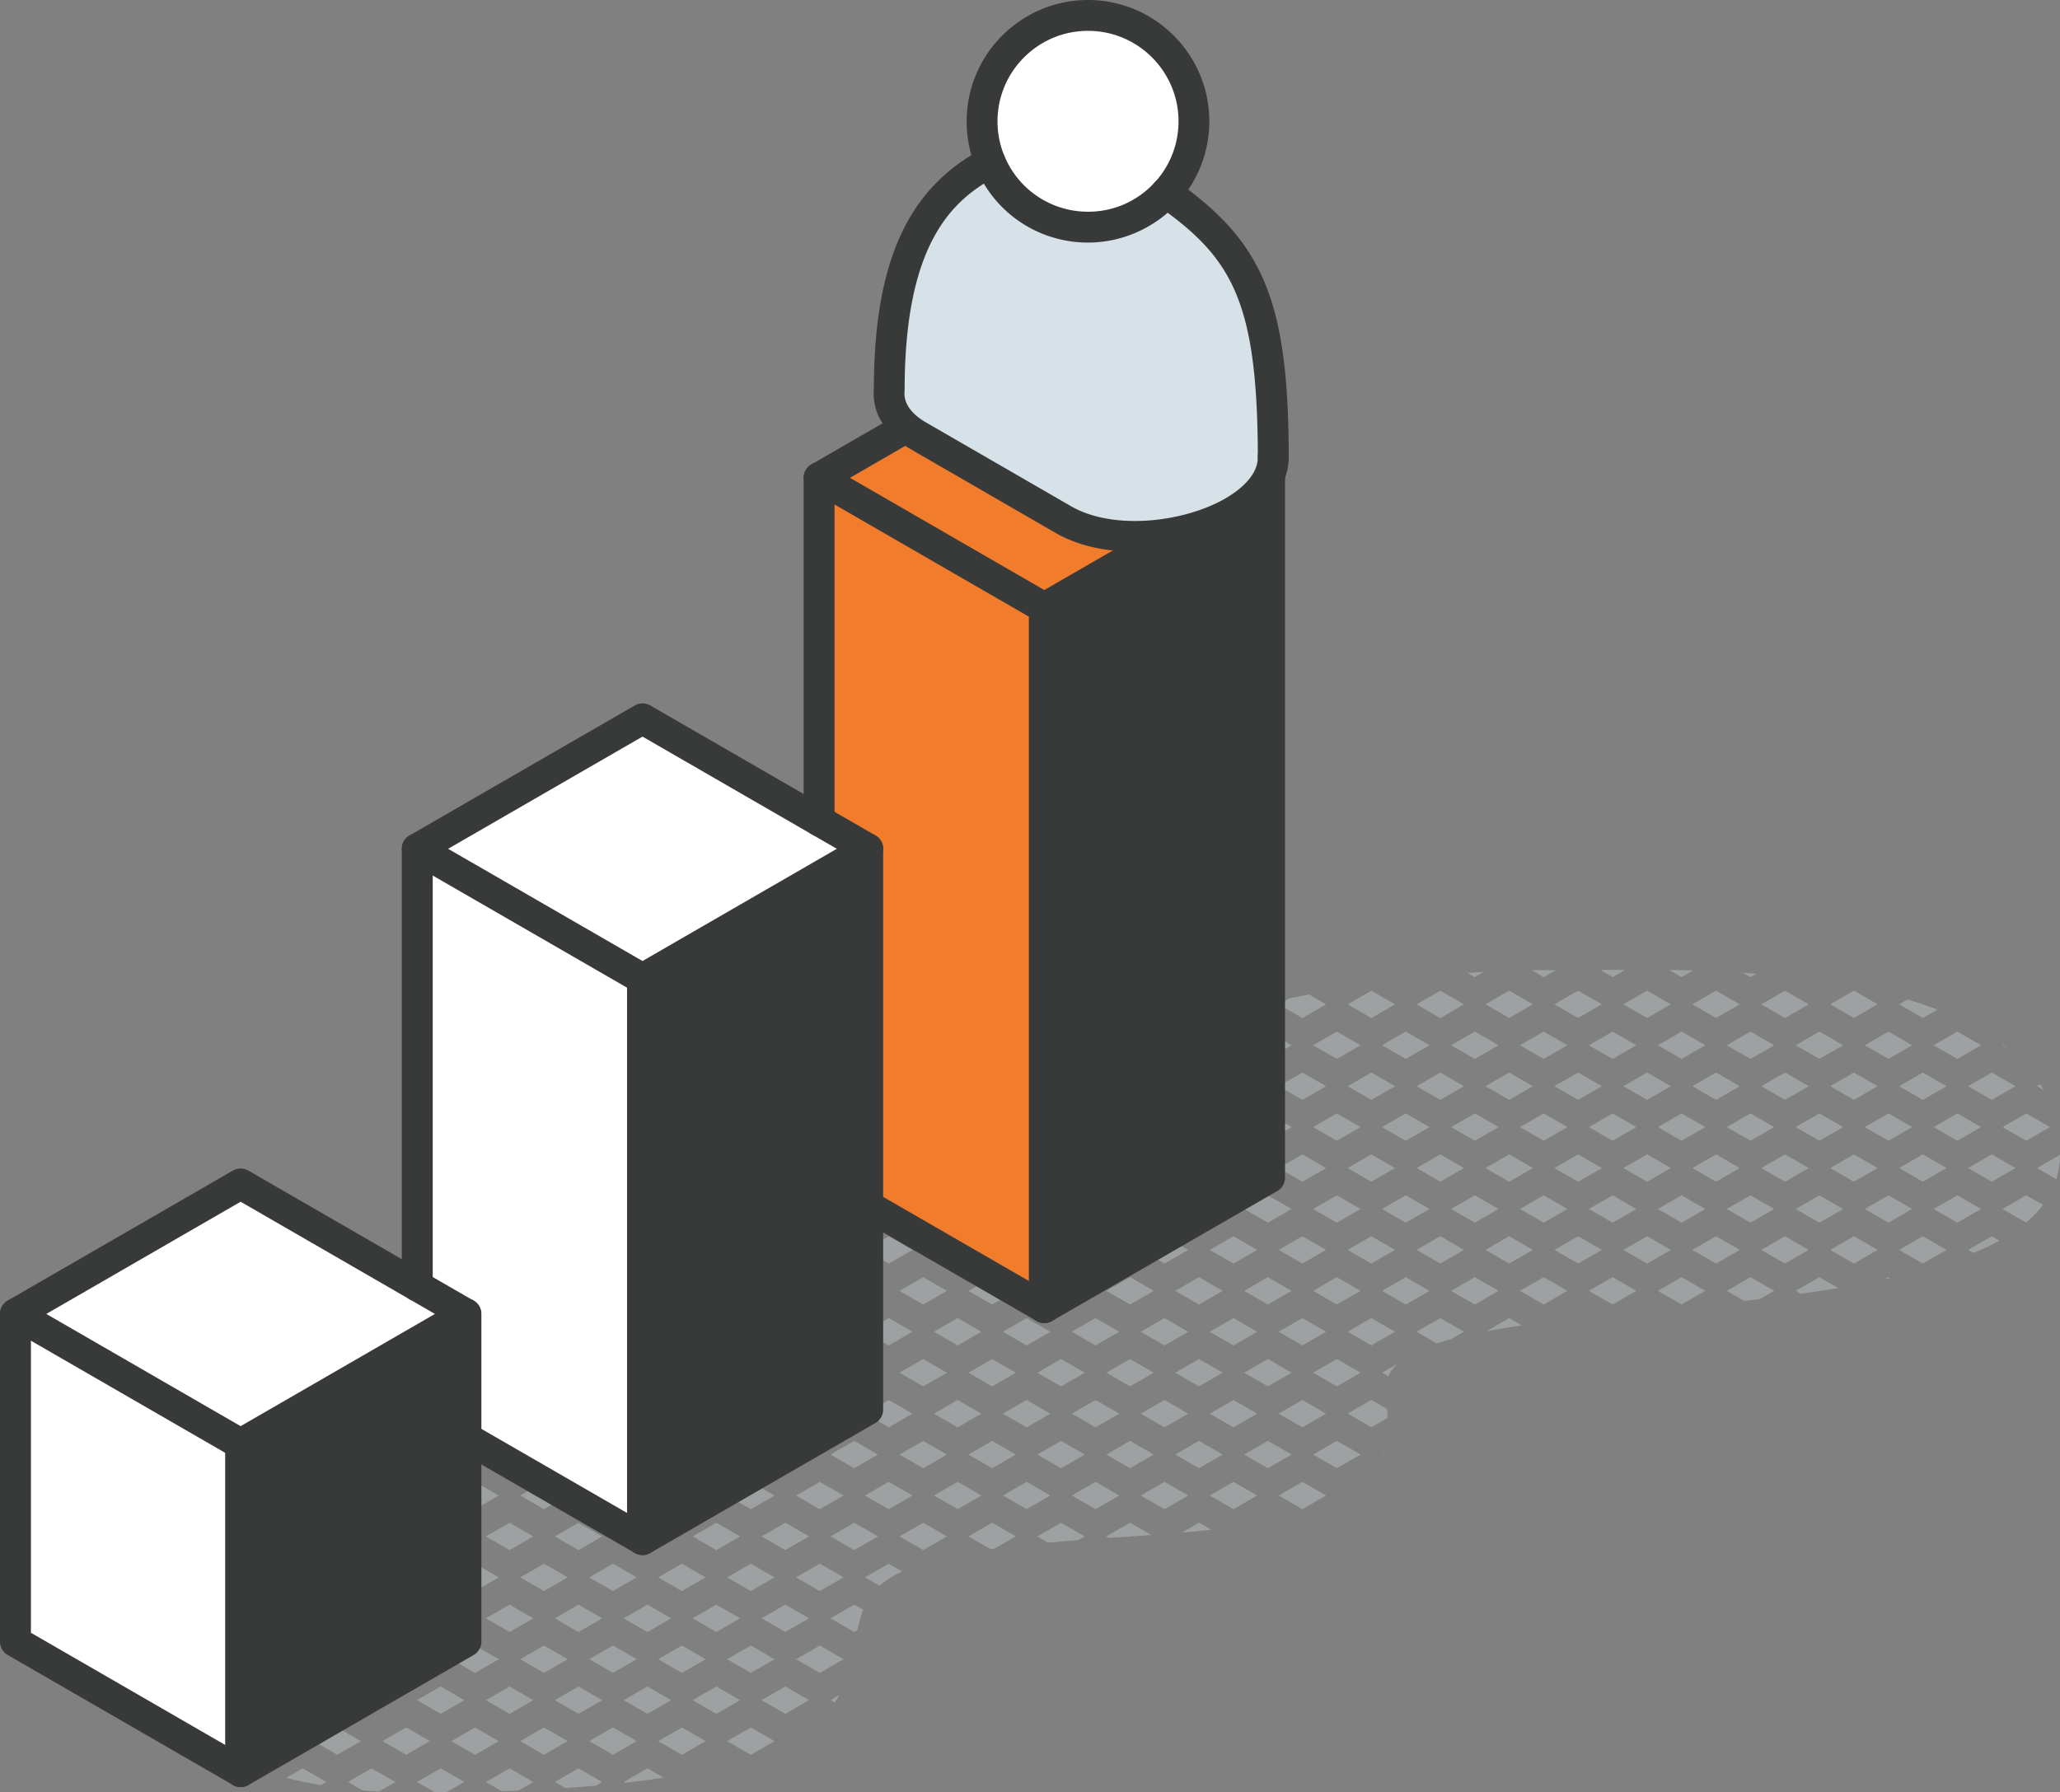
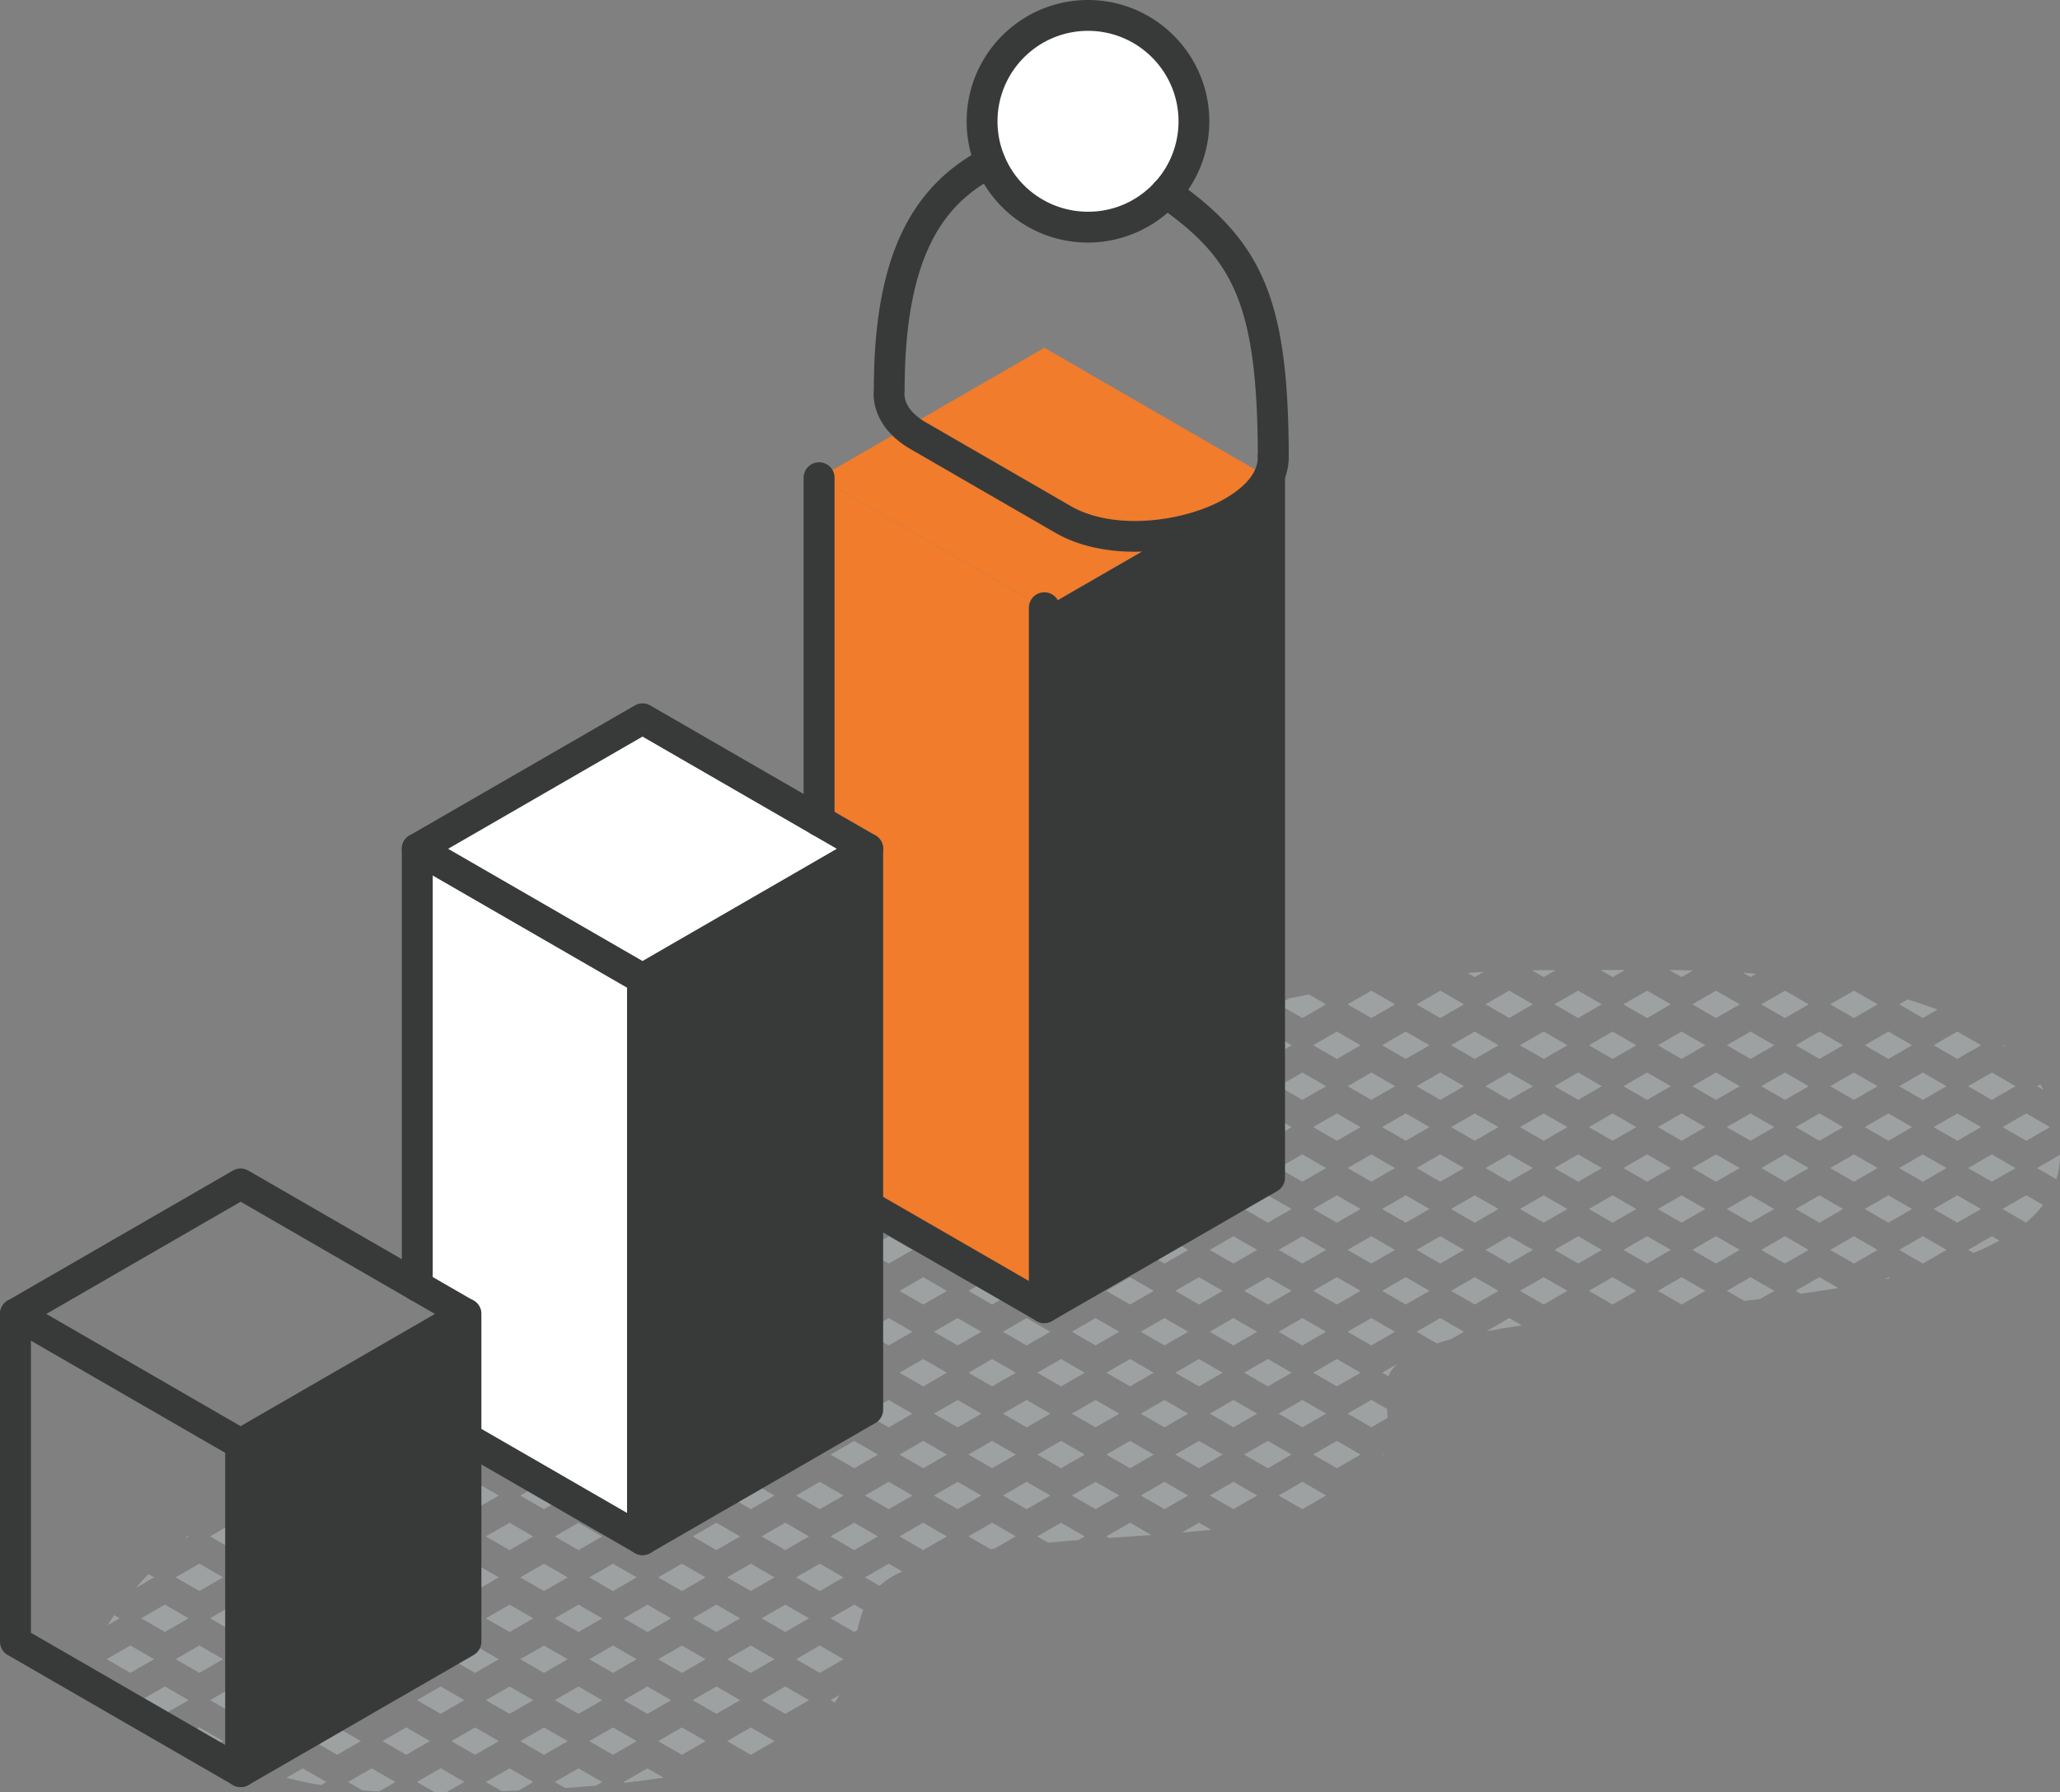
<svg xmlns="http://www.w3.org/2000/svg" id="Layer_2" viewBox="0 0 334.47 291.05">
  <rect x="0" y="0" width="334.47" height="291.05" fill="#808080" stroke="none" />
  <defs>
    <style>.cls-2,.cls-3,.cls-4{stroke-width:0}.cls-2{fill:#f07c2c}.cls-3{fill:#383a3a}.cls-4{fill:#fff}</style>
  </defs>
  <g id="Layer_1-2">
    <path d="M331.26 176.08c.19.3.37.61.55.92l-1.07-.62.52-.3Zm2.62 15.41c.38-1.23.59-2.53.59-3.92v-.05l-3.73 2.16 3.14 1.81Zm-14.33-15.11 3.85 2.22 3.85-2.22-3.85-2.22-3.85 2.22Zm6.32-6.23c-.2-.16-.41-.32-.61-.48l-.11.06.72.42Zm-6.32 19.52 3.85 2.22 3.85-2.22-3.85-2.22-3.85 2.22Zm13.29-6.65-3.85-2.22-3.85 2.22 3.85 2.22 3.85-2.22Zm-13.29 19.94.87.5c1.5-.62 2.91-1.29 4.21-2.01l-1.23-.71-3.85 2.22Zm5.59-6.64 3.82 2.2c1.06-.89 1.99-1.83 2.76-2.85l-2.73-1.58-3.85 2.22Zm-12.94-31.01 2.37-1.37c-1.56-.6-3.19-1.14-4.86-1.64l-1.36.78 3.85 2.22Zm-3.85 11.07 3.85 2.22 3.85-2.22-3.85-2.22-3.85 2.22Zm5.6-6.65 3.85 2.22 3.85-2.22-3.85-2.22-3.85 2.22Zm-5.6 19.94 3.85 2.22 3.85-2.22-3.85-2.22-3.85 2.22Zm5.6-6.65 3.85 2.22 3.85-2.22-3.85-2.22-3.85 2.22Zm-5.6 19.94 3.85 2.22 3.85-2.22-3.85-2.22-3.85 2.22Zm13.3-6.64-3.85-2.22-3.85 2.22 3.85 2.22 3.85-2.22Zm-20.64-35.46-3.85 2.22 3.85 2.22 3.85-2.22-3.85-2.22Zm-3.85 15.52 3.85 2.22 3.85-2.22-3.85-2.22-3.85 2.22Zm5.6-6.65 3.85 2.22 3.85-2.22-3.85-2.22-3.85 2.22Zm-5.6 19.94 3.85 2.22 3.85-2.22-3.85-2.22-3.85 2.22Zm5.6-6.65 3.85 2.22 3.85-2.22-3.85-2.22-3.85 2.22Zm-5.6 19.94 3.85 2.22 3.85-2.22-3.85-2.22-3.85 2.22Zm5.6-6.64 3.85 2.22 3.85-2.22-3.85-2.22-3.85 2.22Zm3.26 11.41c.28-.06.57-.12.86-.18l-.27-.16-.59.34Zm-20.05-44.64 3.85 2.22 3.85-2.22-3.85-2.22-3.85 2.22Zm0 13.29 3.85 2.22 3.85-2.22-3.85-2.22-3.85 2.22Zm5.59-6.65 3.85 2.22 3.85-2.22-3.85-2.22-3.85 2.22Zm-5.59 19.94 3.85 2.22 3.85-2.22-3.85-2.22-3.85 2.22Zm5.59-6.65 3.85 2.22 3.85-2.22-3.85-2.22-3.85 2.22Zm2.1 19.94-3.85-2.22-3.85 2.22 3.85 2.22 3.85-2.22Zm-2.1-6.64 3.85 2.22 3.85-2.22-3.85-2.22-3.85 2.22Zm0 13.29.82.47c2.06-.29 4.09-.6 6.08-.93l-3.06-1.76-3.85 2.22Zm-16.79-46.52 3.85 2.22 3.85-2.22-3.85-2.22-3.85 2.22Zm9.45-4.43.93-.54c-.72-.06-1.43-.11-2.14-.16l1.2.7Zm-9.45 17.72 3.85 2.22 3.85-2.22-3.85-2.22-3.85 2.22Zm5.6-6.65 3.85 2.22 3.85-2.22-3.85-2.22-3.85 2.22Zm-5.6 19.94 3.85 2.22 3.85-2.22-3.85-2.22-3.85 2.22Zm5.6-6.65 3.85 2.22 3.85-2.22-3.85-2.22-3.85 2.22Zm-5.6 19.94 3.85 2.22 3.85-2.22-3.85-2.22-3.85 2.22Zm5.6-6.64 3.85 2.22 3.85-2.22-3.85-2.22-3.85 2.22Zm0 13.29 2.83 1.63 2.56-.3 2.31-1.33-3.85-2.22-3.85 2.22Zm-16.79-46.52 3.85 2.22 3.85-2.22-3.85-2.22-3.85 2.22Zm9.45-4.43 1.87-1.08c-1.32-.04-2.61-.06-3.88-.08l2.01 1.16Zm-9.45 17.72 3.85 2.22 3.85-2.22-3.85-2.22-3.85 2.22Zm5.6-6.65 3.85 2.22 3.85-2.22-3.85-2.22-3.85 2.22Zm-5.6 19.94 3.85 2.22 3.85-2.22-3.85-2.22-3.85 2.22Zm5.6-6.65 3.85 2.22 3.85-2.22-3.85-2.22-3.85 2.22Zm-5.6 19.94 3.85 2.22 3.85-2.22-3.85-2.22-3.85 2.22Zm5.6-6.64 3.85 2.22 3.85-2.22-3.85-2.22-3.85 2.22Zm0 13.29 3.85 2.22 3.85-2.22-3.85-2.22-3.85 2.22Zm-12.95-48.75-3.85 2.22 3.85 2.22 3.85-2.22-3.85-2.22Zm3.62-3.36 1.98 1.16 2.03-1.16h-4.01Zm-7.46 18.88 3.85 2.22 3.85-2.22-3.85-2.22-3.85 2.22Zm5.59-6.65 3.85 2.22 3.85-2.22-3.85-2.22-3.85 2.22Zm-5.59 19.94 3.85 2.22 3.85-2.22-3.85-2.22-3.85 2.22Zm5.59-6.65 3.85 2.22 3.85-2.22-3.85-2.22-3.85 2.22Zm-5.59 19.94 3.85 2.22 3.85-2.22-3.85-2.22-3.85 2.22Zm5.59-6.64 3.85 2.22 3.85-2.22-3.85-2.22-3.85 2.22Zm-1.79 17.74h.08l-.03-.02-.05.03Zm9.49-4.45-3.85-2.22-3.85 2.22 3.85 2.22 3.85-2.22Zm-20.64-48.75-3.85 2.22 3.85 2.22 3.85-2.22-3.85-2.22Zm5.4-3.32c-.57 0-1.15 0-1.73.01l1.93 1.11 1.94-1.12h-2.14Zm-5.4 16.62-3.85 2.22 3.85 2.22 3.85-2.22-3.85-2.22Zm5.6-6.65-3.85 2.22 3.85 2.22 3.85-2.22-3.85-2.22Zm-9.45 22.16 3.85 2.22 3.85-2.22-3.85-2.22-3.85 2.22Zm5.6-6.65 3.85 2.22 3.85-2.22-3.85-2.22-3.85 2.22Zm2.1 19.94-3.85-2.22-3.85 2.22 3.85 2.22 3.85-2.22Zm-2.1-6.64 3.85 2.22 3.85-2.22-3.85-2.22-3.85 2.22Zm-5.44 19.85c1.81-.34 3.73-.66 5.74-.95l-2.05-1.18-3.69 2.13Zm5.44-6.56 3.85 2.22 3.85-2.22-3.85-2.22-3.85 2.22ZM230 163.09l3.85 2.22 3.85-2.22-3.85-2.22-3.85 2.22Zm9.45-4.43 1.46-.84c-.87.05-1.74.11-2.62.17l1.16.67Zm-5.6 15.5-3.85 2.22 3.85 2.22 3.85-2.22-3.85-2.22Zm5.6-6.65-3.85 2.22 3.85 2.22 3.85-2.22-3.85-2.22Zm-5.6 19.94-3.85 2.22 3.85 2.22 3.85-2.22-3.85-2.22Zm5.6-6.65-3.85 2.22 3.85 2.22 3.85-2.22-3.85-2.22Zm-1.75 22.16-3.85-2.22-3.85 2.22 3.85 2.22 3.85-2.22Zm-2.1-6.64 3.85 2.22 3.85-2.22-3.85-2.22-3.85 2.22Zm-1.75 17.71-3.85 2.22 3.28 1.9c.74-.24 1.52-.48 2.34-.7l2.07-1.2-3.85-2.22Zm5.6-6.64-3.85 2.22 3.85 2.22 3.85-2.22-3.85-2.22Zm-20.64-44.3 3.85 2.22 3.85-2.22-3.85-2.22-3.85 2.22Zm0 13.29 3.85 2.22 3.85-2.22-3.85-2.22-3.85 2.22Zm5.59-6.65 3.85 2.22 3.85-2.22-3.85-2.22-3.85 2.22Zm2.1 19.94-3.85-2.22-3.85 2.22 3.85 2.22 3.85-2.22Zm5.6-6.65-3.85-2.22-3.85 2.22 3.85 2.22 3.85-2.22Zm-5.6 19.94-3.85-2.22-3.85 2.22 3.85 2.22 3.85-2.22Zm5.6-6.64-3.85-2.22-3.85 2.22 3.85 2.22 3.85-2.22Zm-5.6 19.93-3.85-2.22-3.85 2.22 3.85 2.22 3.85-2.22Zm5.6-6.64-3.85-2.22-3.85 2.22 3.85 2.22 3.85-2.22Zm-6.8 20.63c-.02-.48-.05-.96-.08-1.44l-2.56-1.48-3.85 2.22 3.85 2.22 2.64-1.53Zm-.9-7.34 1.01.58c.3-.72.79-1.39 1.45-2l-2.46 1.42Zm0 13.29.15.09c.03-.08.06-.15.09-.23l-.24.14Zm-16.79-73.1 3.85 2.22 3.85-2.22-2.79-1.61c-1.07.21-2.15.42-3.22.64l-1.68.97Zm0 13.29 3.85 2.22 3.85-2.22-3.85-2.22-3.85 2.22Zm5.6-6.65 3.85 2.22 3.85-2.22-3.85-2.22-3.85 2.22Zm-5.6 19.94 3.85 2.22 3.85-2.22-3.85-2.22-3.85 2.22Zm5.6-6.65 3.85 2.22 3.85-2.22-3.85-2.22-3.85 2.22Zm2.1 19.94-3.85-2.22-3.85 2.22 3.85 2.22 3.85-2.22Zm5.6-6.64-3.85-2.22-3.85 2.22 3.85 2.22 3.85-2.22Zm-5.6 19.93-3.85-2.22-3.85 2.22 3.85 2.22 3.85-2.22Zm5.6-6.64-3.85-2.22-3.85 2.22 3.85 2.22 3.85-2.22Zm-5.6 19.94-3.85-2.22-3.85 2.22 3.85 2.22 3.85-2.22Zm5.6-6.65-3.85-2.22-3.85 2.22 3.85 2.22 3.85-2.22Zm-5.6 19.94-3.85-2.22-3.85 2.22 3.85 2.22 3.85-2.22Zm5.6-6.65-3.85-2.22-3.85 2.22 3.85 2.22 3.85-2.22Zm-20.64-70.88 3.44-1.99c-1.63.37-3.25.75-4.89 1.15l1.45.84Zm-3.85 11.07 3.85 2.22 3.85-2.22-3.85-2.22-3.85 2.22Zm5.6-6.65 3.85 2.22 3.85-2.22-3.85-2.22-3.85 2.22Zm2.1 19.94-3.85-2.22-3.85 2.22 3.85 2.22 3.85-2.22Zm-2.1-6.65 3.85 2.22 3.85-2.22-3.85-2.22-3.85 2.22Zm2.1 19.94-3.85-2.22-3.85 2.22 3.85 2.22 3.85-2.22Zm5.59-6.64-3.85-2.22-3.85 2.22 3.85 2.22 3.85-2.22Zm-5.59 19.93-3.85-2.22-3.85 2.22 3.85 2.22 3.85-2.22Zm5.59-6.64-3.85-2.22-3.85 2.22 3.85 2.22 3.85-2.22Zm-5.59 19.94-3.85-2.22-3.85 2.22 3.85 2.22 3.85-2.22Zm5.59-6.65-3.85-2.22-3.85 2.22 3.85 2.22 3.85-2.22Zm-5.59 19.94-3.85-2.22-3.85 2.22 3.85 2.22 3.85-2.22Zm5.59-6.65-3.85-2.22-3.85 2.22 3.85 2.22 3.85-2.22Zm-24.48-59.81 3.85 2.22 3.85-2.22-3.85-2.22-3.85 2.22Zm5.59-6.65 3.85 2.22 3.85-2.22-3.85-2.22-3.85 2.22Zm2.1 19.94-3.85-2.22-3.85 2.22 3.85 2.22 3.85-2.22Zm5.6-6.65-3.85-2.22-3.85 2.22 3.85 2.22 3.85-2.22Zm-5.6 19.94-3.85-2.22-3.85 2.22 3.85 2.22 3.85-2.22Zm5.6-6.64-3.85-2.22-3.85 2.22 3.85 2.22 3.85-2.22Zm-5.6 19.93-3.85-2.22-3.85 2.22 3.85 2.22 3.85-2.22Zm5.6-6.64-3.85-2.22-3.85 2.22 3.85 2.22 3.85-2.22Zm-5.6 19.94-3.85-2.22-3.85 2.22 3.85 2.22 3.85-2.22Zm5.6-6.65-3.85-2.22-3.85 2.22 3.85 2.22 3.85-2.22Zm-5.6 19.94-3.85-2.22-3.85 2.22 3.85 2.22 3.85-2.22Zm5.6-6.65-3.85-2.22-3.85 2.22 3.85 2.22 3.85-2.22Zm-3.85 11.07-2.77 1.6c1.61-.14 3.2-.29 4.76-.46l-1.99-1.15Zm-16.79-68.66 3.85-2.22-3.85-2.22-3.85 2.22 3.85 2.22Zm9.45-8.87-2.57-1.48c-1.69.49-3.37 1-5.06 1.52l3.78 2.18 3.85-2.22Zm-5.6 19.94-3.85-2.22-3.85 2.22 3.85 2.22 3.85-2.22Zm5.6-6.65-3.85-2.22-3.85 2.22 3.85 2.22 3.85-2.22Zm-5.6 19.94-3.85-2.22-3.85 2.22 3.85 2.22 3.85-2.22Zm5.6-6.64-3.85-2.22-3.85 2.22 3.85 2.22 3.85-2.22Zm-5.6 19.93-3.85-2.22-3.85 2.22 3.85 2.22 3.85-2.22Zm5.6-6.64-3.85-2.22-3.85 2.22 3.85 2.22 3.85-2.22Zm-5.6 19.94-3.85-2.22-3.85 2.22 3.85 2.22 3.85-2.22Zm5.6-6.65-3.85-2.22-3.85 2.22 3.85 2.22 3.85-2.22Zm-5.6 19.94-3.85-2.22-3.85 2.22 3.85 2.22 3.85-2.22Zm5.6-6.65-3.85-2.22-3.85 2.22 3.85 2.22 3.85-2.22Zm-3.85 11.07-3.85 2.22.43.25c2.29-.16 4.59-.31 6.87-.48l-3.45-1.99Zm-16.79-68.66 3.85-2.22-3.85-2.22-3.85 2.22 3.85 2.22Zm3.85 11.07-3.85-2.22-3.85 2.22 3.85 2.22 3.85-2.22Zm5.59-6.65-3.85-2.22-3.85 2.22 3.85 2.22 3.85-2.22Zm-5.59 19.94-3.85-2.22-3.85 2.22 3.85 2.22 3.85-2.22Zm5.59-6.64-3.85-2.22-3.85 2.22 3.85 2.22 3.85-2.22Zm-5.59 19.93-3.85-2.22-3.85 2.22 3.85 2.22 3.85-2.22Zm5.59-6.64-3.85-2.22-3.85 2.22 3.85 2.22 3.85-2.22Zm-5.59 19.94-3.85-2.22-3.85 2.22 3.85 2.22 3.85-2.22Zm5.59-6.65-3.85-2.22-3.85 2.22 3.85 2.22 3.85-2.22Zm-5.59 19.94-3.85-2.22-3.85 2.22 3.85 2.22 3.85-2.22Zm5.59-6.65-3.85-2.22-3.85 2.22 3.85 2.22 3.85-2.22Zm-3.85 11.07-3.85 2.22 1.74 1.01c1.62-.14 3.25-.28 4.9-.4l1.05-.61-3.85-2.22Zm-14.34-70.07c-.99.37-1.97.74-2.96 1.12l.51.3 2.45-1.41Zm1.4 12.48-3.85-2.22-3.85 2.22 3.85 2.22 3.85-2.22Zm1.75-4.42 3.85-2.22-3.85-2.22-3.85 2.22 3.85 2.22Zm-1.75 17.71-3.85-2.22-3.85 2.22 3.85 2.22 3.85-2.22Zm5.6-6.64-3.85-2.22-3.85 2.22 3.85 2.22 3.85-2.22Zm-5.6 19.93-3.85-2.22-3.85 2.22 3.85 2.22 3.85-2.22Zm5.6-6.64-3.85-2.22-3.85 2.22 3.85 2.22 3.85-2.22Zm-5.6 19.94-3.85-2.22-3.85 2.22 3.85 2.22 3.85-2.22Zm5.6-6.65-3.85-2.22-3.85 2.22 3.85 2.22 3.85-2.22Zm-5.6 19.94-3.85-2.22-3.85 2.22 3.85 2.22 3.85-2.22Zm5.6-6.65-3.85-2.22-3.85 2.22 3.85 2.22 3.85-2.22Zm-3.85 11.07-3.85 2.22 3.59 2.07c.23-.03.45-.07.68-.1l3.42-1.98-3.85-2.22Zm-12.94-57.59-3.85-2.22-3.85 2.22 3.85 2.22 3.85-2.22Zm5.6-6.65-3.85-2.22-3.85 2.22 3.85 2.22 3.85-2.22Zm-5.6 19.94-3.85-2.22-3.85 2.22 3.85 2.22 3.85-2.22Zm5.6-6.64-3.85-2.22-3.85 2.22 3.85 2.22 3.85-2.22Zm-5.6 19.93-3.85-2.22-3.85 2.22 3.85 2.22 3.85-2.22Zm5.6-6.64-3.85-2.22-3.85 2.22 3.85 2.22 3.85-2.22Zm-5.6 19.94-3.85-2.22-3.85 2.22 3.85 2.22 3.85-2.22Zm5.6-6.65-3.85-2.22-3.85 2.22 3.85 2.22 3.85-2.22Zm-5.6 19.94-3.85-2.22-3.85 2.22 3.85 2.22 3.85-2.22Zm5.6-6.65-3.85-2.22-3.85 2.22 3.85 2.22 3.85-2.22Zm-7.25 18.99-2.2-1.27-3.85 2.22 2.37 1.37c.95-.87 2.14-1.65 3.68-2.32Zm7.25-5.7-3.85-2.22-3.85 2.22 3.85 2.22 3.85-2.22Zm-16.79-59.81-3.85-2.22-3.85 2.22 3.85 2.22 3.85-2.22Zm4.23-5.86c-.96.4-1.91.8-2.86 1.21l.38.22 2.48-1.43Zm-4.23 19.15-3.85-2.22-3.85 2.22 3.85 2.22 3.85-2.22Zm5.59-6.64-3.85-2.22-3.85 2.22 3.85 2.22 3.85-2.22Zm-5.59 19.93-3.85-2.22-3.85 2.22 3.85 2.22 3.85-2.22Zm5.59-6.64-3.85-2.22-3.85 2.22 3.85 2.22 3.85-2.22Zm-5.59 19.94-3.85-2.22-3.85 2.22 3.85 2.22 3.85-2.22Zm5.59-6.65-3.85-2.22-3.85 2.22 3.85 2.22 3.85-2.22Zm-5.59 19.94-3.85-2.22-3.85 2.22 3.85 2.22 3.85-2.22Zm5.59-6.65-3.85-2.22-3.85 2.22 3.85 2.22 3.85-2.22Zm-5.59 19.94-3.85-2.22-3.85 2.22 3.85 2.22 3.85-2.22Zm5.59-6.65-3.85-2.22-3.85 2.22 3.85 2.22 3.85-2.22Zm-5.59 19.94-3.85-2.22-3.85 2.22 3.85 2.22 3.85-2.22Zm1.74-8.86-3.85 2.22 3.85 2.22.51-.3c.24-1.15.53-2.25.95-3.3l-1.46-.85Zm-3.84 15.51.69.4c.27-.41.52-.82.75-1.23l-1.44.83Zm-9.1-73.11-3.85-2.22-3.85 2.22 3.85 2.22 3.85-2.22Zm5.6-6.64-3.85-2.22-3.85 2.22 3.85 2.22 3.85-2.22Zm-5.6 19.93-3.85-2.22-3.85 2.22 3.85 2.22 3.85-2.22Zm5.6-6.64-3.85-2.22-3.85 2.22 3.85 2.22 3.85-2.22Zm-5.6 19.94-3.85-2.22-3.85 2.22 3.85 2.22 3.85-2.22Zm5.6-6.65-3.85-2.22-3.85 2.22 3.85 2.22 3.85-2.22Zm-5.6 19.94-3.85-2.22-3.85 2.22 3.85 2.22 3.85-2.22Zm5.6-6.65-3.85-2.22-3.85 2.22 3.85 2.22 3.85-2.22Zm-5.6 19.94-3.85-2.22-3.85 2.22 3.85 2.22 3.85-2.22Zm5.6-6.65-3.85-2.22-3.85 2.22 3.85 2.22 3.85-2.22Zm-5.6 19.94-3.85-2.22-3.85 2.22 3.85 2.22 3.85-2.22Zm5.6-6.64-3.85-2.22-3.85 2.22 3.85 2.22 3.85-2.22Zm-5.6 19.94-3.85-2.22-3.85 2.22 3.85 2.22 3.85-2.22Zm5.6-6.65-3.85-2.22-3.85 2.22 3.85 2.22 3.85-2.22Zm-16.79-73.11-3.85-2.22-3.85 2.22 3.85 2.22 3.85-2.22Zm5.6-6.64-2.96-1.71c-1.4.67-2.79 1.35-4.17 2.03l3.28 1.9 3.85-2.22Zm-5.6 19.93-3.85-2.22-3.85 2.22 3.85 2.22 3.85-2.22Zm5.6-6.64-3.85-2.22-3.85 2.22 3.85 2.22 3.85-2.22Zm-5.6 19.94-3.85-2.22-3.85 2.22 3.85 2.22 3.85-2.22Zm5.6-6.65-3.85-2.22-3.85 2.22 3.85 2.22 3.85-2.22Zm-5.6 19.94-3.85-2.22-3.85 2.22 3.85 2.22 3.85-2.22Zm5.6-6.65-3.85-2.22-3.85 2.22 3.85 2.22 3.85-2.22Zm-5.6 19.94-3.85-2.22-3.85 2.22 3.85 2.22 3.85-2.22Zm5.6-6.65-3.85-2.22-3.85 2.22 3.85 2.22 3.85-2.22Zm-5.6 19.94-3.85-2.22-3.85 2.22 3.85 2.22 3.85-2.22Zm5.6-6.64-3.85-2.22-3.85 2.22 3.85 2.22 3.85-2.22Zm-5.6 19.94-3.85-2.22-3.85 2.22 3.85 2.22 3.85-2.22Zm5.6-6.65-3.85-2.22-3.85 2.22 3.85 2.22 3.85-2.22Zm-16.79-73.11-1.3-.75c-1.35.71-2.69 1.41-4.02 2.12l1.47.85 3.85-2.22Zm0 13.29-3.85-2.22-3.85 2.22 3.85 2.22 3.85-2.22Zm5.59-6.64-3.85-2.22-3.85 2.22 3.85 2.22 3.85-2.22Zm-5.59 19.94-3.85-2.22-3.85 2.22 3.85 2.22 3.85-2.22Zm5.59-6.65-3.85-2.22-3.85 2.22 3.85 2.22 3.85-2.22Zm-5.59 19.94-3.85-2.22-3.85 2.22 3.85 2.22 3.85-2.22Zm5.59-6.65-3.85-2.22-3.85 2.22 3.85 2.22 3.85-2.22Zm-5.59 19.94-3.85-2.22-3.85 2.22 3.85 2.22 3.85-2.22Zm5.59-6.65-3.85-2.22-3.85 2.22 3.85 2.22 3.85-2.22Zm-5.59 19.94-3.85-2.22-3.85 2.22 3.85 2.22 3.85-2.22Zm5.59-6.64-3.85-2.22-3.85 2.22 3.85 2.22 3.85-2.22Zm-5.59 19.94-3.85-2.22-3.85 2.22 3.85 2.22 3.85-2.22Zm5.59-6.65-3.85-2.22-3.85 2.22 3.85 2.22 3.85-2.22Zm-7.69 13.29.2.12c2.22-.25 4.31-.53 6.26-.83l-2.62-1.51-3.85 2.22Zm-9.1-73.11-3.85-2.22-3.85 2.22 3.85 2.22 3.85-2.22Zm5.6-6.64-3.85-2.22-3.85 2.22 3.85 2.22 3.85-2.22Zm-5.6 19.94-3.85-2.22-3.85 2.22 3.85 2.22 3.85-2.22Zm5.6-6.65-3.85-2.22-3.85 2.22 3.85 2.22 3.85-2.22Zm-5.6 19.94-3.85-2.22-3.85 2.22 3.85 2.22 3.85-2.22Zm5.6-6.65-3.85-2.22-3.85 2.22 3.85 2.22 3.85-2.22Zm-5.6 19.94-3.85-2.22-3.85 2.22 3.85 2.22 3.85-2.22Zm5.6-6.65-3.85-2.22-3.85 2.22 3.85 2.22 3.85-2.22Zm-5.6 19.94-3.85-2.22-3.85 2.22 3.85 2.22 3.85-2.22Zm5.6-6.64-3.85-2.22-3.85 2.22 3.85 2.22 3.85-2.22Zm-5.6 19.94-3.85-2.22-3.85 2.22 3.85 2.22 3.85-2.22Zm5.6-6.65-3.85-2.22-3.85 2.22 3.85 2.22 3.85-2.22Zm-3.85 11.07-3.85 2.22 1.69.97c1.73-.12 3.39-.24 4.99-.38l1.02-.59-3.85-2.22Zm-12.94-70.89-2.03-1.17c-1.27.75-2.53 1.51-3.78 2.26l1.96 1.13 3.85-2.22Zm0 13.3-3.85-2.22-3.85 2.22 3.85 2.22 3.85-2.22Zm5.6-6.65-3.85-2.22-3.85 2.22 3.85 2.22 3.85-2.22Zm-5.6 19.94-3.85-2.22-3.85 2.22 3.85 2.22 3.85-2.22Zm5.6-6.65-3.85-2.22-3.85 2.22 3.85 2.22 3.85-2.22Zm-5.6 19.94-3.85-2.22-3.85 2.22 3.85 2.22 3.85-2.22Zm5.6-6.65-3.85-2.22-3.85 2.22 3.85 2.22 3.85-2.22Zm-5.6 19.94-3.85-2.22-3.85 2.22 3.85 2.22 3.85-2.22Zm5.6-6.64-3.85-2.22-3.85 2.22 3.85 2.22 3.85-2.22Zm-5.6 19.94-3.85-2.22-3.85 2.22 3.85 2.22 3.85-2.22Zm5.6-6.65-3.85-2.22-3.85 2.22 3.85 2.22 3.85-2.22Zm-3.85 11.07-3.85 2.22 2.56 1.48c.93-.03 1.85-.06 2.75-.1l2.39-1.38-3.85-2.22ZM69.8 229.55l-3.85-2.22-3.85 2.22 3.85 2.22 3.85-2.22Zm5.59-6.65-3.85-2.22-3.85 2.22 3.85 2.22 3.85-2.22Zm-5.59 19.94-3.85-2.22-3.85 2.22 3.85 2.22 3.85-2.22Zm5.59-6.65-3.85-2.22-3.85 2.22 3.85 2.22 3.85-2.22Zm-5.59 19.94-3.85-2.22-3.85 2.22 3.85 2.22 3.85-2.22Zm5.59-6.65-3.85-2.22-3.85 2.22 3.85 2.22 3.85-2.22Zm-5.59 19.94-3.85-2.22-3.85 2.22 3.85 2.22 3.85-2.22Zm5.59-6.64-3.85-2.22-3.85 2.22 3.85 2.22 3.85-2.22Zm-5.59 19.94-3.85-2.22-3.85 2.22 3.85 2.22 3.85-2.22Zm5.59-6.65-3.85-2.22-3.85 2.22 3.85 2.22 3.85-2.22Zm-3.85 11.07-3.85 2.22 2.92 1.68c.64 0 1.26 0 1.89-.02l2.89-1.67-3.85-2.22ZM58.6 229.55l-1.31-.75c-1.19.81-2.36 1.61-3.51 2.41l.97.56 3.85-2.22Zm-3.85 15.51 3.85-2.22-3.85-2.22-3.85 2.22 3.85 2.22Zm9.45-8.87-3.85-2.22-3.85 2.22 3.85 2.22 3.85-2.22Zm-5.6 19.94-3.85-2.22-3.85 2.22 3.85 2.22 3.85-2.22Zm5.6-6.65-3.85-2.22-3.85 2.22 3.85 2.22 3.85-2.22Zm-5.6 19.94-3.85-2.22-3.85 2.22 3.85 2.22 3.85-2.22Zm5.6-6.64-3.85-2.22-3.85 2.22 3.85 2.22 3.85-2.22Zm-5.6 19.94-3.85-2.22-3.85 2.22 3.85 2.22 3.85-2.22Zm5.6-6.65-3.85-2.22-3.85 2.22 3.85 2.22 3.85-2.22Zm-3.85 11.07-3.85 2.22 2.33 1.35c.9.08 1.8.14 2.71.19l2.66-1.53-3.85-2.22Zm-16.79-42.08 3.85-2.22-3.85-2.22-3.85 2.22 3.85 2.22Zm9.45-8.87-3.45-1.99c-1.16.83-2.29 1.66-3.4 2.48l3 1.73 3.85-2.22Zm-5.6 19.94-3.85-2.22-3.85 2.22 3.85 2.22 3.85-2.22Zm5.6-6.65-3.85-2.22-3.85 2.22 3.85 2.22 3.85-2.22Zm-5.6 19.94-3.85-2.22-3.85 2.22 3.85 2.22 3.85-2.22Zm5.6-6.64-3.85-2.22-3.85 2.22 3.85 2.22 3.85-2.22Zm-5.6 19.94-3.85-2.22-3.85 2.22 3.85 2.22 3.85-2.22Zm5.6-6.65-3.85-2.22-3.85 2.22 3.85 2.22 3.85-2.22Zm-3.85 11.07-2.68 1.55c1.87.47 3.76.86 5.65 1.18l.87-.5-3.85-2.22Zm-12.94-31.01-3.85-2.22-3.85 2.22 3.85 2.22 3.85-2.22Zm5.59-6.65-3.85-2.22-3.85 2.22 3.85 2.22 3.85-2.22Zm-5.59 19.94-3.85-2.22-3.85 2.22 3.85 2.22 3.85-2.22Zm5.59-6.64-3.85-2.22-3.85 2.22 3.85 2.22 3.85-2.22Zm-9.44 17.71-2.68 1.55c1.35.75 2.7 1.45 4.06 2.1l2.47-1.42-3.85-2.22Zm9.44-4.42-3.85-2.22-3.85 2.22 3.85 2.22 3.85-2.22Zm-16.79-19.94-.92-.53c-.72.77-1.41 1.52-2.06 2.26l2.98-1.72Zm5.6-6.65-.14-.08c-.17.15-.34.3-.5.46l.65-.37Zm-5.6 19.94-3.85-2.22-3.85 2.22 3.85 2.22 3.85-2.22Zm5.6-6.64-3.85-2.22-3.85 2.22 3.85 2.22 3.85-2.22Zm-3.85 11.07-3.85 2.22 3.85 2.22 3.85-2.22-3.85-2.22Zm-8.22-11.58c-.39.56-.74 1.1-1.07 1.63l1.94-1.12-.88-.51Z" style="stroke-width:0;fill:#9ea1a2" />
    <path d="M206.13 77.59v113.65l-36.57 21.1V98.7l36.57-21.11z" class="cls-3" />
    <path d="M206.13 77.59 169.56 98.7l-36.57-21.11 36.57-21.12 36.57 21.12z" class="cls-2" />
    <path d="M169.56 98.7v113.64l-28.68-16.55v-57.96l-7.89-4.56V77.59l36.57 21.11z" class="cls-2" />
    <path d="M140.88 195.79v33.11l-36.56 21.12v-91.08l36.56-21.11v57.96z" class="cls-3" />
    <path d="m140.88 137.83-36.56 21.11-36.57-21.11 36.57-21.11 36.56 21.11z" class="cls-4" />
    <path d="M104.32 158.94v91.08l-28.69-16.56v-20.1l-7.88-4.55v-70.98l36.57 21.11z" class="cls-4" />
    <path d="M75.63 233.46v33.12l-36.56 21.11v-53.21l36.56-21.12v20.1z" class="cls-3" />
-     <path d="m75.63 213.36-36.56 21.12-36.56-21.12 36.56-21.11 36.56 21.11z" class="cls-4" />
-     <path d="M39.07 234.48v53.21L2.51 266.58v-53.22l36.56 21.12z" class="cls-4" />
-     <path d="M169.56 101.2c-.43 0-.87-.11-1.25-.34l-36.57-21.11c-.77-.45-1.25-1.27-1.25-2.17s.48-1.72 1.25-2.17l36.57-21.11c.77-.45 1.73-.45 2.51 0l36.57 21.11c.77.45 1.25 1.27 1.25 2.17s-.48 1.72-1.25 2.17l-36.57 21.11c-.39.22-.82.34-1.25.34ZM138 77.59l31.56 18.22 31.56-18.22-31.56-18.22L138 77.59Z" class="cls-3" />
    <path d="M169.56 214.85c-1.38 0-2.51-1.12-2.51-2.51V98.69c0-1.38 1.12-2.51 2.51-2.51s2.51 1.12 2.51 2.51v113.65c0 1.38-1.12 2.51-2.51 2.51Z" class="cls-3" />
    <path d="M169.56 214.85c-.43 0-.86-.11-1.25-.34l-28.68-16.55a2.503 2.503 0 0 1-.92-3.42c.69-1.2 2.22-1.61 3.42-.92l27.42 15.83 34.07-19.66V77.58c0-1.38 1.12-2.51 2.51-2.51s2.51 1.12 2.51 2.51v113.65c0 .9-.48 1.72-1.25 2.17l-36.57 21.1c-.39.22-.82.34-1.25.34Zm-65.24-53.4c-.43 0-.87-.11-1.25-.34L66.5 140c-.77-.45-1.25-1.27-1.25-2.17s.48-1.72 1.25-2.17l36.57-21.11c.77-.45 1.73-.45 2.51 0l36.56 21.11c.78.45 1.25 1.27 1.25 2.17s-.48 1.72-1.25 2.17l-36.56 21.11c-.39.22-.82.34-1.25.34Zm-31.56-23.62 31.56 18.22 31.55-18.22-31.55-18.22-31.56 18.22Z" class="cls-3" />
    <path d="M104.32 252.52c-1.38 0-2.51-1.12-2.51-2.51v-91.07c0-1.38 1.12-2.51 2.51-2.51s2.51 1.12 2.51 2.51v91.07c0 1.38-1.12 2.51-2.51 2.51Z" class="cls-3" />
    <path d="M104.32 252.52c-.43 0-.87-.11-1.25-.34l-28.69-16.56a2.503 2.503 0 0 1-.92-3.42c.69-1.2 2.22-1.61 3.42-.92l27.43 15.84 34.06-19.67v-89.62c0-1.38 1.12-2.51 2.51-2.51s2.51 1.12 2.51 2.51v91.07c0 .9-.48 1.72-1.25 2.17l-36.56 21.11c-.39.22-.82.34-1.25.34Zm-36.57-41.2c-1.38 0-2.51-1.12-2.51-2.51v-70.98c0-1.38 1.12-2.51 2.51-2.51s2.51 1.12 2.51 2.51v70.98c0 1.38-1.12 2.51-2.51 2.51Z" class="cls-3" />
    <path d="M39.07 236.98c-.43 0-.87-.11-1.25-.34L1.25 215.53c-.78-.45-1.25-1.27-1.25-2.17s.48-1.72 1.25-2.17l36.56-21.11c.78-.45 1.73-.45 2.51 0l36.56 21.11c.78.45 1.25 1.27 1.25 2.17s-.48 1.72-1.25 2.17l-36.56 21.11c-.39.22-.82.34-1.25.34ZM7.52 213.36l31.55 18.22 31.55-18.22-31.55-18.22-31.55 18.22Z" class="cls-3" />
    <path d="M39.07 290.19c-1.38 0-2.51-1.12-2.51-2.51v-53.21c0-1.38 1.12-2.51 2.51-2.51s2.51 1.12 2.51 2.51v53.21c0 1.38-1.12 2.51-2.51 2.51Z" class="cls-3" />
    <path d="M39.07 290.19c-.43 0-.87-.11-1.25-.34L1.25 268.74A2.49 2.49 0 0 1 0 266.57v-53.21c0-1.38 1.12-2.51 2.51-2.51s2.51 1.12 2.51 2.51v51.77l34.06 19.67 34.06-19.67v-51.77c0-1.38 1.12-2.51 2.51-2.51s2.51 1.12 2.51 2.51v53.21c0 .89-.48 1.72-1.25 2.17l-36.56 21.11c-.39.22-.82.34-1.25.34Zm93.92-154.41c-1.38 0-2.51-1.12-2.51-2.51V77.58c0-1.38 1.12-2.51 2.51-2.51s2.51 1.12 2.51 2.51v55.69c0 1.38-1.12 2.51-2.51 2.51Z" class="cls-3" />
-     <path d="M144.39 63.28c-.27 2.79 1.27 5.51 4.72 7.48l23.52 13.59c11.67 6.76 34.06.21 34.12-10v-.19c-.04-25.93-4.46-33.82-17.39-42.87-3.16 3.43-7.67 5.6-12.71 5.6-7.15 0-13.27-4.34-15.86-10.54-9.36 4.9-16.37 13.8-16.39 36.94Z" style="fill:#d7e1e8;stroke-width:0" />
    <path d="M189.35 31.29c2.79-3.05 4.49-7.13 4.49-11.59 0-9.51-7.7-17.2-17.2-17.2s-17.2 7.69-17.2 17.2c0 2.35.47 4.59 1.34 6.64 2.6 6.2 8.72 10.54 15.86 10.54 5.04 0 9.55-2.17 12.71-5.6Z" class="cls-4" />
    <path d="M206.74 76.66c-1.38 0-2.5-1.12-2.51-2.5-.07-25.15-4.12-32.26-16.24-40.76a2.503 2.503 0 0 1 1.35-4.61c.51 0 1.03.16 1.45.45 14.42 10.09 18.39 19.74 18.46 44.91 0 1.38-1.12 2.5-2.5 2.51Z" class="cls-3" />
    <path d="M184.29 89.59c-4.64 0-9.21-.92-12.93-3.07l-23.51-13.59c-4.12-2.36-6.29-5.91-5.97-9.76.03-20.6 5.51-32.64 17.73-39.04a2.5 2.5 0 0 1 3.38 1.06 2.5 2.5 0 0 1-1.06 3.38c-7.43 3.89-15.03 11.06-15.05 34.72 0 .08 0 .16-.01.24-.25 2.54 2.07 4.26 3.47 5.06l23.52 13.59c7.02 4.06 18.43 2.56 24.97-1.17 2-1.14 5.36-3.52 5.39-6.69v-.16c0-1.38 1.12-2.51 2.51-2.51s2.51 1.12 2.51 2.5v.19c-.04 4.23-2.86 8.13-7.92 11.02-4.53 2.58-10.84 4.23-17.03 4.23Z" class="cls-3" />
    <path d="M176.65 39.39c-7.96 0-15.1-4.74-18.17-12.08a19.41 19.41 0 0 1-1.53-7.61c0-10.86 8.84-19.7 19.7-19.7s19.7 8.84 19.7 19.7c0 4.92-1.83 9.64-5.15 13.28-3.76 4.08-9.06 6.41-14.56 6.41Zm0-34.38c-8.1 0-14.69 6.59-14.69 14.69 0 1.97.38 3.88 1.14 5.67 2.29 5.47 7.62 9.01 13.56 9.01 4.16 0 8.02-1.7 10.86-4.79 2.47-2.7 3.83-6.22 3.83-9.89 0-8.1-6.59-14.69-14.69-14.69Z" class="cls-3" />
  </g>
</svg>